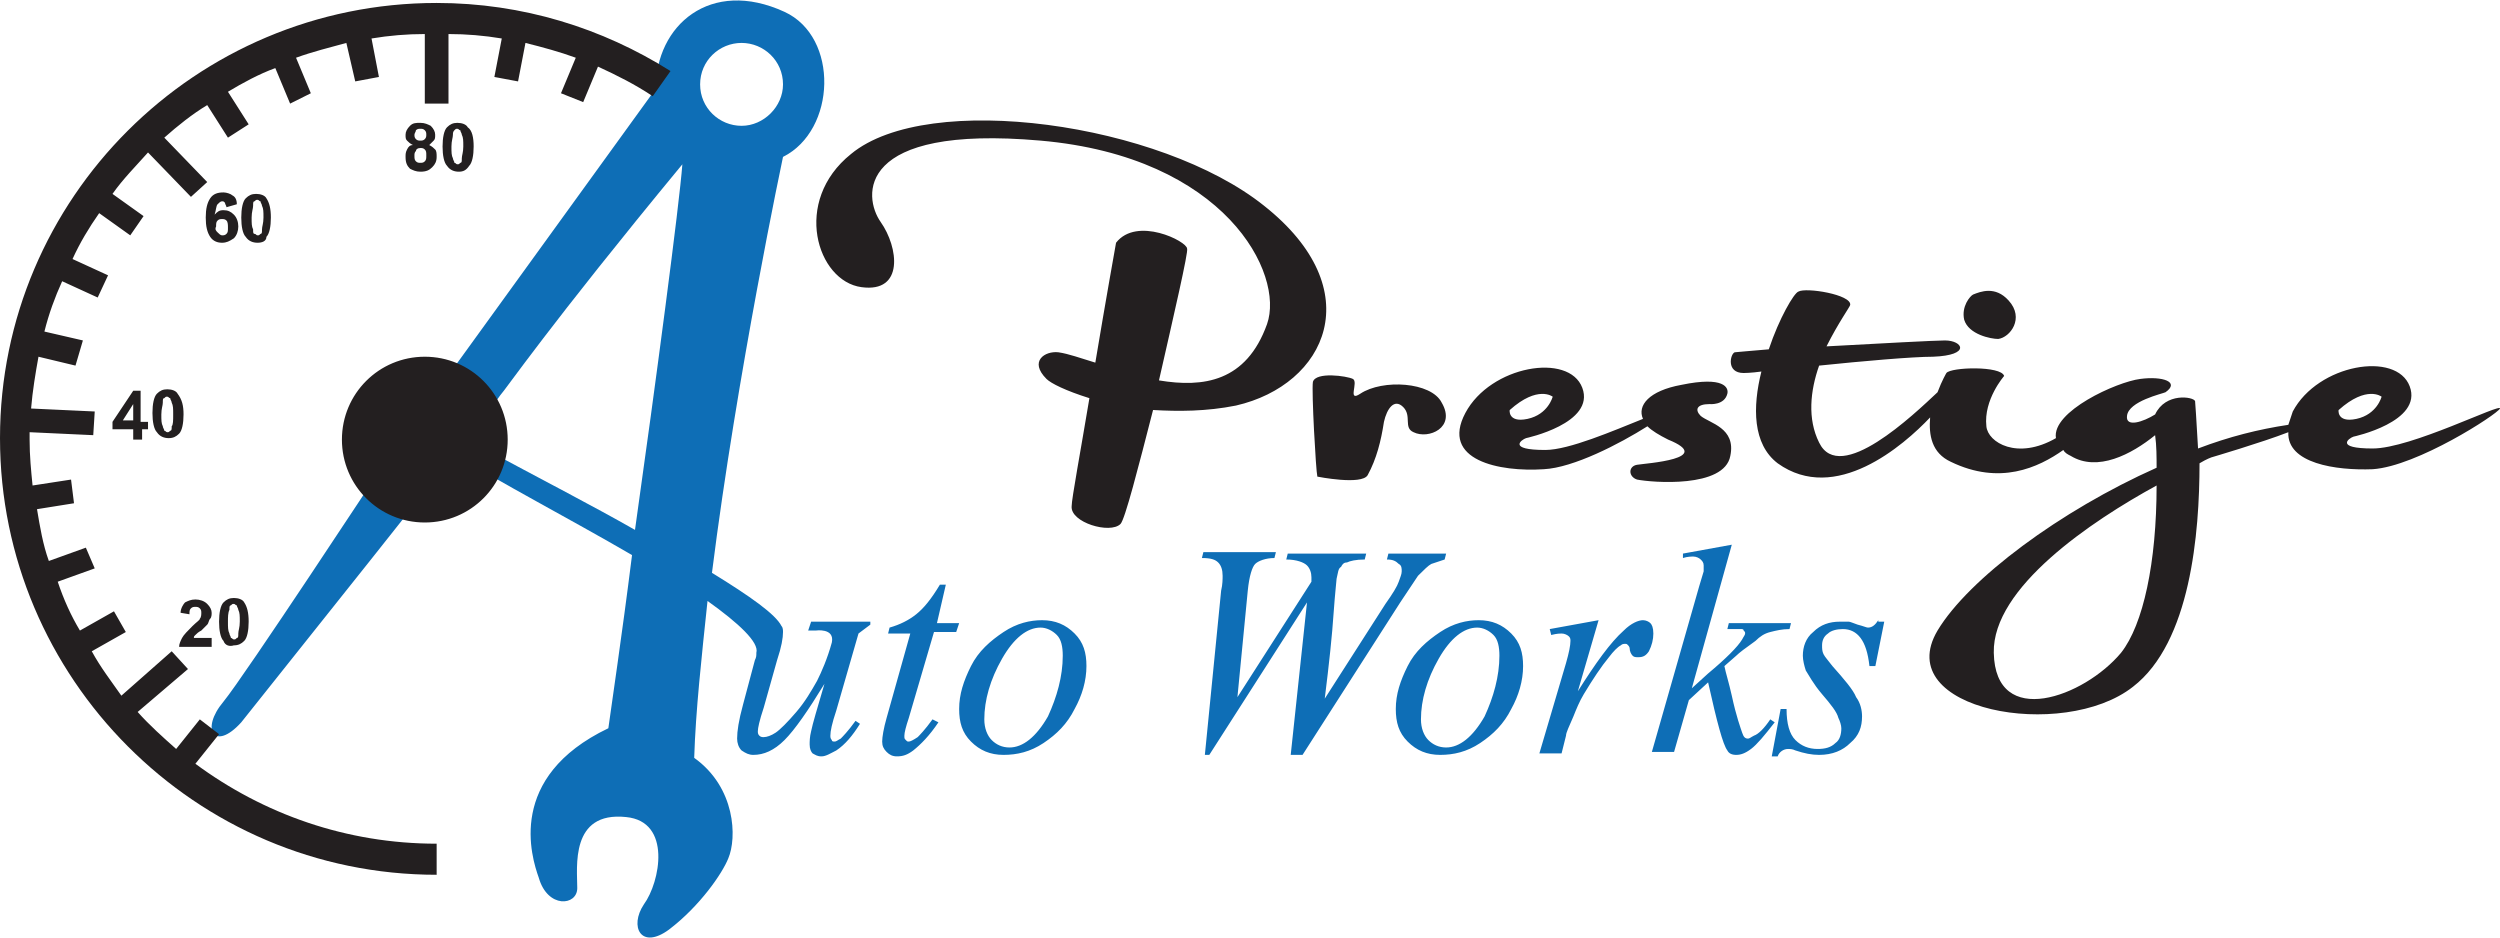
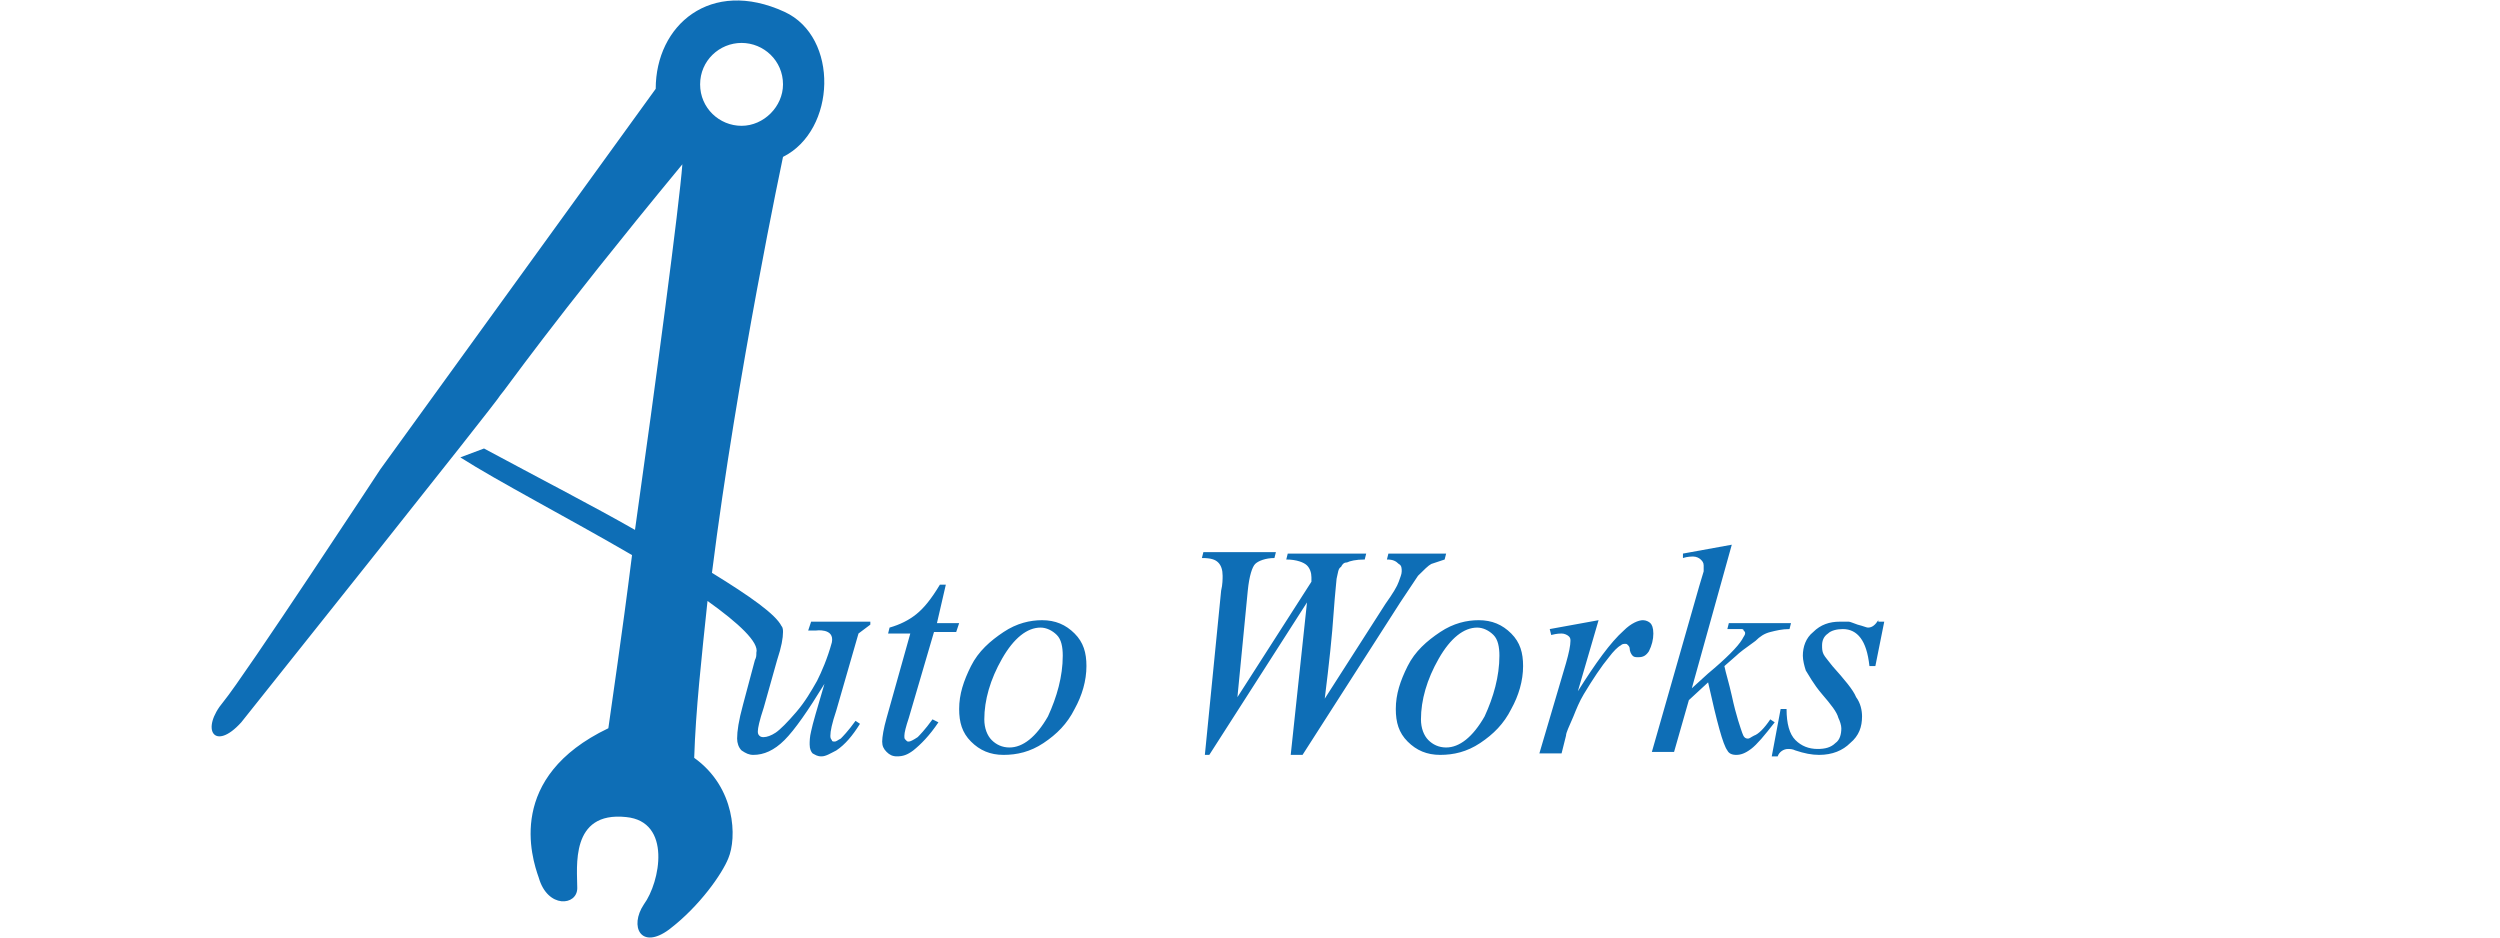
<svg xmlns="http://www.w3.org/2000/svg" version="1.1" id="Isolation_Mode" x="0px" y="0px" viewBox="0 0 168.9 63.4" style="enable-background:new 0 0 168.9 63.4;" xml:space="preserve">
  <style type="text/css">
	.st0{fill:#0E6EB6;}
	.st1{fill:#231F20;}
</style>
  <g>
    <path class="st0" d="M119.6,48.6l0.3,0.2c-0.7,0.9-1.2,1.5-1.6,1.8c-0.4,0.3-0.7,0.4-1,0.4c-0.3,0-0.5-0.1-0.6-0.3   c-0.3-0.4-0.7-1.9-1.3-4.6l-1.3,1.2l-1,3.5h-1.5l3.2-11.2l0.3-1c0-0.2,0-0.3,0-0.4c0-0.2-0.1-0.3-0.2-0.4c-0.1-0.1-0.3-0.2-0.5-0.2   c-0.1,0-0.4,0-0.7,0.1v-0.3l3.3-0.6l-2.7,9.7l1.1-1c1.2-1,2-1.8,2.3-2.3c0.1-0.2,0.2-0.3,0.2-0.4c0-0.1,0-0.1-0.1-0.2   c0-0.1-0.1-0.1-0.2-0.1c-0.1,0-0.3,0-0.6,0h-0.3l0.1-0.4h4.2l-0.1,0.4c-0.5,0-0.9,0.1-1.3,0.2c-0.4,0.1-0.7,0.3-1,0.6   c-0.7,0.5-1.1,0.8-1.3,1l-0.8,0.7c0.1,0.5,0.3,1.1,0.5,2c0.3,1.4,0.6,2.2,0.7,2.5c0.1,0.3,0.2,0.4,0.4,0.4c0.1,0,0.2-0.1,0.4-0.2   C118.8,49.6,119.2,49.2,119.6,48.6z M126.9,41.9c-0.2,0.3-0.4,0.5-0.7,0.5c-0.1,0-0.3-0.1-0.7-0.2c-0.3-0.1-0.5-0.2-0.6-0.2   c-0.2,0-0.4,0-0.6,0c-0.7,0-1.3,0.2-1.8,0.7c-0.5,0.4-0.7,1-0.7,1.6c0,0.3,0.1,0.7,0.2,1c0.2,0.3,0.5,0.9,1.1,1.6   c0.6,0.7,1,1.2,1.1,1.6c0.1,0.2,0.2,0.5,0.2,0.7c0,0.4-0.1,0.8-0.4,1c-0.3,0.3-0.7,0.4-1.2,0.4c-0.6,0-1.1-0.2-1.5-0.6   c-0.4-0.4-0.6-1.1-0.6-2.1h-0.4l-0.6,3.2h0.4c0.1-0.3,0.4-0.5,0.7-0.5c0.1,0,0.3,0,0.5,0.1c0.6,0.2,1.1,0.3,1.6,0.3   c0.9,0,1.6-0.3,2.1-0.8c0.6-0.5,0.8-1.1,0.8-1.8c0-0.4-0.1-0.9-0.4-1.3c-0.2-0.5-0.8-1.2-1.6-2.1c-0.3-0.4-0.5-0.6-0.6-0.8   s-0.1-0.4-0.1-0.6c0-0.3,0.1-0.6,0.4-0.8c0.2-0.2,0.6-0.3,1-0.3c0.5,0,0.9,0.2,1.2,0.6c0.3,0.4,0.5,1,0.6,1.9h0.4l0.6-3H126.9z    M63.9,39.5h-0.4c-0.6,1-1.1,1.6-1.6,2c-0.5,0.4-1.1,0.7-1.8,0.9L60,42.8h1.5l-1.6,5.7c-0.2,0.7-0.3,1.3-0.3,1.6   c0,0.3,0.1,0.5,0.3,0.7c0.2,0.2,0.4,0.3,0.7,0.3c0.4,0,0.7-0.1,1.1-0.4c0.5-0.4,1.1-1,1.7-1.9L63,48.6c-0.5,0.7-0.9,1.1-1,1.2   c-0.3,0.2-0.5,0.3-0.6,0.3c-0.1,0-0.1,0-0.2-0.1c-0.1-0.1-0.1-0.1-0.1-0.3c0-0.2,0.1-0.6,0.3-1.2l1.7-5.8h1.5l0.2-0.6h-1.5   L63.9,39.5z M72.6,42.8c0.6,0.6,0.8,1.3,0.8,2.2c0,1-0.3,2-0.8,2.9c-0.5,1-1.2,1.7-2.1,2.3c-0.9,0.6-1.8,0.8-2.7,0.8   c-0.9,0-1.6-0.3-2.2-0.9c-0.6-0.6-0.8-1.3-0.8-2.2c0-1,0.3-1.9,0.8-2.9c0.5-1,1.3-1.7,2.2-2.3c0.9-0.6,1.8-0.8,2.6-0.8   C71.3,41.9,72,42.2,72.6,42.8z M71.8,44.3c0-0.6-0.1-1.1-0.4-1.4c-0.3-0.3-0.7-0.5-1.1-0.5c-0.9,0-1.8,0.7-2.6,2.1   c-0.8,1.4-1.2,2.8-1.2,4.1c0,0.6,0.2,1.1,0.5,1.4c0.3,0.3,0.7,0.5,1.2,0.5c0.9,0,1.8-0.7,2.6-2.1C71.4,47.1,71.8,45.7,71.8,44.3z    M95.8,38.9c0.4-0.4,0.7-0.7,0.9-0.8c0.3-0.1,0.6-0.2,0.9-0.3l0.1-0.4h-3.9l-0.1,0.4c0.4,0,0.6,0.1,0.8,0.3   c0.2,0.1,0.2,0.3,0.2,0.5c0,0.2-0.1,0.4-0.2,0.7c-0.1,0.3-0.4,0.8-0.9,1.5l-4.1,6.4c0.3-2.4,0.5-4.3,0.6-5.8   c0.1-1.4,0.2-2.2,0.2-2.3c0.1-0.4,0.1-0.7,0.3-0.8c0.1-0.2,0.2-0.3,0.4-0.3c0.2-0.1,0.6-0.2,1.2-0.2l0.1-0.4h-5.3l-0.1,0.4   c0.7,0,1.2,0.2,1.4,0.4c0.2,0.2,0.3,0.5,0.3,0.8c0,0.1,0,0.2,0,0.3l-5,7.8l0.7-7.2c0.1-1,0.3-1.6,0.5-1.8c0.2-0.2,0.7-0.4,1.3-0.4   l0.1-0.4h-4.9l-0.1,0.4c0.6,0,0.9,0.1,1.1,0.3c0.2,0.2,0.3,0.5,0.3,0.9c0,0.2,0,0.6-0.1,1l-1.1,11.1h0.3l6.6-10.3l-1.1,10.3H88   l6.6-10.3C95.2,39.8,95.6,39.2,95.8,38.9z M102.1,42.8c0.6,0.6,0.8,1.3,0.8,2.2c0,1-0.3,2-0.8,2.9c-0.5,1-1.2,1.7-2.1,2.3   c-0.9,0.6-1.8,0.8-2.7,0.8c-0.9,0-1.6-0.3-2.2-0.9c-0.6-0.6-0.8-1.3-0.8-2.2c0-1,0.3-1.9,0.8-2.9s1.3-1.7,2.2-2.3   c0.9-0.6,1.8-0.8,2.6-0.8C100.8,41.9,101.5,42.2,102.1,42.8z M101.3,44.3c0-0.6-0.1-1.1-0.4-1.4c-0.3-0.3-0.7-0.5-1.1-0.5   c-0.9,0-1.8,0.7-2.6,2.1s-1.2,2.8-1.2,4.1c0,0.6,0.2,1.1,0.5,1.4c0.3,0.3,0.7,0.5,1.2,0.5c0.9,0,1.8-0.7,2.6-2.1   C100.9,47.1,101.3,45.7,101.3,44.3z M111.5,42.1c-0.1-0.1-0.3-0.2-0.5-0.2c-0.3,0-0.8,0.2-1.3,0.7c-0.9,0.8-1.9,2.2-3.1,4.1   l1.4-4.8l-3.3,0.6l0.1,0.4c0.4-0.1,0.6-0.1,0.7-0.1c0.2,0,0.4,0.1,0.5,0.2c0.1,0.1,0.1,0.2,0.1,0.3c0,0.3-0.1,0.8-0.3,1.5l-1.8,6.1   h1.5l0.3-1.2c0-0.2,0.2-0.6,0.5-1.3c0.2-0.5,0.4-1,0.7-1.5c0.6-1,1.2-1.9,1.7-2.5c0.3-0.4,0.6-0.7,0.8-0.8c0.1-0.1,0.2-0.1,0.3-0.1   c0.1,0,0.1,0,0.2,0.1c0,0,0.1,0.1,0.1,0.2c0,0.2,0.1,0.4,0.2,0.5c0.1,0.1,0.2,0.1,0.4,0.1c0.3,0,0.5-0.1,0.7-0.4   c0.2-0.4,0.3-0.8,0.3-1.2C111.7,42.4,111.6,42.2,111.5,42.1z M54.8,42h4v0.2c0,0-0.4,0.3-0.8,0.6L56.5,48c-0.3,0.9-0.4,1.4-0.4,1.7   c0,0.1,0,0.2,0.1,0.3c0,0.1,0.1,0.1,0.2,0.1c0.1,0,0.2-0.1,0.4-0.2c0.1-0.1,0.5-0.5,1-1.2l0.3,0.2c-0.5,0.8-1,1.4-1.6,1.8   c-0.4,0.2-0.7,0.4-1,0.4c-0.3,0-0.4-0.1-0.6-0.2c-0.1-0.1-0.2-0.3-0.2-0.6c0-0.2,0-0.5,0.1-0.9c0.1-0.5,0.4-1.5,0.9-3.2   c-1.1,1.8-2,3.1-2.7,3.8c-0.7,0.7-1.4,1-2.1,1c-0.3,0-0.5-0.1-0.8-0.3c-0.2-0.2-0.3-0.5-0.3-0.8c0-0.5,0.1-1.2,0.4-2.3l0.8-3   c0.1-0.2,0.1-0.3,0.1-0.5c0.2-0.7-1.2-2-3.3-3.5c-0.4,3.8-0.8,7.4-0.9,10.6c2.8,2,2.9,5.4,2.3,6.8c-0.4,1-1.9,3.2-4,4.8   c-1.9,1.4-2.7-0.2-1.7-1.7c1.1-1.5,1.9-5.6-1.2-5.9c-3.8-0.4-3.3,3.4-3.3,4.8c0,1.2-2,1.4-2.6-0.7c-0.5-1.4-2.2-6.8,4.7-10.1   c0.2-1.5,0.9-6.1,1.6-11.7c-4.3-2.5-9.1-5-11.6-6.6l1.6-0.6c3.9,2.1,7.4,3.9,10.2,5.5c1.4-9.9,3-22,3.2-24.7   c-9,10.9-12,15.3-12.3,15.6C33.7,27,16.3,48.8,16.3,48.8c-1.8,2-2.8,0.5-1.2-1.4c1.4-1.7,10.6-15.7,10.6-15.7L44.3,6   c0-4.3,3.7-7.5,8.7-5.2c3.7,1.7,3.5,8-0.1,9.8c0,0-3.1,14.6-4.8,28.1c2.6,1.6,4.3,2.8,4.7,3.6l0,0c0.1,0.1,0.1,0.3,0.1,0.4   c0,0.4-0.1,1-0.4,1.9l-0.9,3.2c-0.3,0.9-0.4,1.4-0.4,1.6c0,0.1,0,0.2,0.1,0.3c0.1,0.1,0.2,0.1,0.3,0.1c0.2,0,0.5-0.1,0.8-0.3   s0.8-0.7,1.4-1.4c0.6-0.7,1-1.4,1.4-2.1c0.3-0.6,0.7-1.5,1-2.6c0.2-1-1.1-0.8-1.1-0.8h-0.5L54.8,42z M47.3,5.7   c0,1.6,1.3,2.8,2.8,2.8s2.8-1.3,2.8-2.8c0-1.6-1.3-2.8-2.8-2.8S47.3,4.1,47.3,5.7z" />
-     <path class="st1" d="M13.2,42.9c-0.1,0.1-0.1,0.1-0.1,0.2h1.2v0.6h-2.2c0-0.2,0.1-0.4,0.2-0.6c0.1-0.2,0.4-0.5,0.7-0.8   c0.3-0.3,0.5-0.4,0.5-0.5c0.1-0.1,0.1-0.3,0.1-0.4c0-0.1,0-0.2-0.1-0.3c-0.1-0.1-0.2-0.1-0.3-0.1c-0.1,0-0.2,0-0.3,0.1   c-0.1,0.1-0.1,0.2-0.1,0.4l-0.6-0.1c0-0.3,0.2-0.6,0.3-0.7c0.2-0.1,0.4-0.2,0.7-0.2c0.3,0,0.6,0.1,0.8,0.3c0.2,0.2,0.3,0.4,0.3,0.6   c0,0.1,0,0.3-0.1,0.4c-0.1,0.1-0.1,0.3-0.2,0.4c-0.1,0.1-0.2,0.2-0.4,0.4C13.4,42.7,13.3,42.8,13.2,42.9z M15.1,43.3   c-0.2-0.2-0.3-0.7-0.3-1.3c0-0.6,0.1-1.1,0.3-1.3c0.2-0.2,0.4-0.3,0.7-0.3s0.6,0.1,0.7,0.3c0.2,0.3,0.3,0.7,0.3,1.3   c0,0.6-0.1,1.1-0.3,1.3c-0.2,0.2-0.4,0.3-0.7,0.3C15.5,43.7,15.2,43.6,15.1,43.3z M15.4,42c0,0.4,0,0.6,0.1,0.8   c0,0.1,0.1,0.2,0.1,0.3c0.1,0,0.1,0.1,0.2,0.1c0.1,0,0.1,0,0.2-0.1c0.1,0,0.1-0.1,0.1-0.3c0-0.2,0.1-0.4,0.1-0.8   c0-0.4,0-0.6-0.1-0.8c0-0.1-0.1-0.2-0.1-0.3c-0.1,0-0.1-0.1-0.2-0.1c-0.1,0-0.1,0-0.2,0.1c-0.1,0-0.1,0.1-0.1,0.3   C15.4,41.4,15.4,41.7,15.4,42z M9,29.6V29H7.6v-0.5L9,26.4h0.5v2.1H10V29H9.6v0.7H9z M9,28.4v-1.1l-0.7,1.1H9z M12.4,28   c0,0.6-0.1,1.1-0.3,1.3c-0.2,0.2-0.4,0.3-0.7,0.3c-0.3,0-0.6-0.1-0.8-0.4c-0.2-0.2-0.3-0.7-0.3-1.3c0-0.6,0.1-1.1,0.3-1.3   c0.2-0.2,0.4-0.3,0.7-0.3s0.6,0.1,0.7,0.3C12.3,27,12.4,27.4,12.4,28z M11.7,28c0-0.4,0-0.6-0.1-0.8c0-0.1-0.1-0.2-0.1-0.3   c-0.1,0-0.1-0.1-0.2-0.1c-0.1,0-0.1,0-0.2,0.1c-0.1,0-0.1,0.1-0.1,0.3c0,0.2-0.1,0.4-0.1,0.8c0,0.4,0,0.6,0.1,0.8   c0,0.1,0.1,0.2,0.1,0.3c0.1,0,0.1,0.1,0.2,0.1c0.1,0,0.1,0,0.2-0.1c0.1,0,0.1-0.1,0.1-0.3C11.7,28.7,11.7,28.4,11.7,28z M15,16.4   c-0.3,0-0.6-0.1-0.8-0.4c-0.2-0.3-0.3-0.7-0.3-1.3c0-0.6,0.1-1,0.3-1.3c0.2-0.3,0.5-0.4,0.9-0.4c0.2,0,0.5,0.1,0.6,0.2   c0.2,0.1,0.3,0.3,0.3,0.6L15.3,14c0-0.1-0.1-0.2-0.1-0.3c-0.1-0.1-0.1-0.1-0.2-0.1c-0.1,0-0.2,0.1-0.3,0.2   c-0.1,0.1-0.1,0.4-0.2,0.7c0.2-0.2,0.3-0.3,0.6-0.3c0.3,0,0.5,0.1,0.7,0.3c0.2,0.2,0.3,0.5,0.3,0.8c0,0.3-0.1,0.6-0.3,0.8   C15.5,16.3,15.3,16.4,15,16.4z M14.7,15.7c0.1,0.1,0.2,0.2,0.3,0.2c0.1,0,0.2,0,0.3-0.1c0.1-0.1,0.1-0.2,0.1-0.4   c0-0.2,0-0.4-0.1-0.5c-0.1-0.1-0.2-0.1-0.3-0.1c-0.1,0-0.2,0-0.3,0.1s-0.1,0.2-0.1,0.4C14.5,15.5,14.6,15.6,14.7,15.7z M17.4,16.4   c-0.3,0-0.6-0.1-0.8-0.4c-0.2-0.2-0.3-0.7-0.3-1.3c0-0.6,0.1-1.1,0.3-1.3c0.2-0.2,0.4-0.3,0.7-0.3c0.3,0,0.6,0.1,0.7,0.3   c0.2,0.3,0.3,0.7,0.3,1.3c0,0.6-0.1,1.1-0.3,1.3C18,16.3,17.7,16.4,17.4,16.4z M17.2,15.8c0.1,0,0.1,0.1,0.2,0.1   c0.1,0,0.1,0,0.2-0.1c0.1,0,0.1-0.1,0.1-0.3c0-0.2,0.1-0.4,0.1-0.8c0-0.4,0-0.6-0.1-0.8c0-0.1-0.1-0.2-0.1-0.3   c-0.1,0-0.1-0.1-0.2-0.1c-0.1,0-0.1,0-0.2,0.1c-0.1,0-0.1,0.1-0.1,0.3c0,0.2-0.1,0.4-0.1,0.8c0,0.4,0,0.6,0.1,0.8   C17.1,15.7,17.1,15.8,17.2,15.8z M27.9,9.8c-0.2-0.1-0.3-0.2-0.4-0.3c-0.1-0.1-0.1-0.2-0.1-0.4c0-0.2,0.1-0.4,0.3-0.6   s0.4-0.2,0.7-0.2c0.3,0,0.5,0.1,0.7,0.2c0.2,0.2,0.3,0.4,0.3,0.6c0,0.2,0,0.3-0.1,0.4s-0.2,0.2-0.3,0.3c0.2,0.1,0.3,0.2,0.4,0.3   c0.1,0.1,0.1,0.3,0.1,0.5c0,0.3-0.1,0.5-0.3,0.7c-0.2,0.2-0.4,0.3-0.8,0.3c-0.3,0-0.5-0.1-0.7-0.2c-0.2-0.2-0.3-0.4-0.3-0.8   c0-0.2,0-0.3,0.1-0.5C27.6,9.9,27.7,9.8,27.9,9.8z M28,9.1c0,0.1,0,0.2,0.1,0.3c0.1,0.1,0.2,0.1,0.3,0.1c0.1,0,0.2,0,0.3-0.1   c0.1-0.1,0.1-0.2,0.1-0.3c0-0.1,0-0.2-0.1-0.3c-0.1-0.1-0.2-0.1-0.3-0.1c-0.1,0-0.2,0-0.3,0.1C28.1,8.9,28,9,28,9.1z M28,10.5   c0,0.2,0,0.3,0.1,0.4c0.1,0.1,0.2,0.1,0.3,0.1c0.1,0,0.2,0,0.3-0.1s0.1-0.2,0.1-0.4c0-0.2,0-0.3-0.1-0.4c-0.1-0.1-0.2-0.1-0.3-0.1   c-0.2,0-0.3,0.1-0.3,0.2C28,10.3,28,10.4,28,10.5z M31,11.6c-0.3,0-0.6-0.1-0.8-0.4c-0.2-0.2-0.3-0.7-0.3-1.3   c0-0.6,0.1-1.1,0.3-1.3c0.2-0.2,0.4-0.3,0.7-0.3s0.6,0.1,0.7,0.3C31.9,8.8,32,9.3,32,9.9c0,0.6-0.1,1.1-0.3,1.3   C31.5,11.5,31.3,11.6,31,11.6z M30.7,11c0.1,0,0.1,0.1,0.2,0.1s0.1,0,0.2-0.1c0.1,0,0.1-0.1,0.1-0.3c0-0.2,0.1-0.4,0.1-0.8   c0-0.4,0-0.6-0.1-0.8c0-0.1-0.1-0.2-0.1-0.3c-0.1,0-0.1-0.1-0.2-0.1s-0.1,0-0.2,0.1S30.6,9,30.6,9.1c0,0.2-0.1,0.4-0.1,0.8   c0,0.4,0,0.6,0.1,0.8C30.6,10.8,30.7,10.9,30.7,11z M0,29.6c0,16.2,13.2,29.5,29.5,29.5v-2.1c-6.1,0-11.7-2-16.3-5.4l1.6-2l-1.3-1   l-1.6,2c-0.9-0.8-1.8-1.6-2.6-2.5l3.4-2.9L11.6,44L8.2,47C7.5,46,6.8,45.1,6.2,44l2.3-1.3l-0.8-1.4l-2.3,1.3   c-0.6-1-1.1-2.1-1.5-3.3l2.5-0.9L5.8,37l-2.5,0.9c-0.4-1.1-0.6-2.3-0.8-3.5L5,34l-0.2-1.6l-2.6,0.4c-0.1-1-0.2-2-0.2-3.1   c0-0.2,0-0.3,0-0.5l4.3,0.2l0.1-1.6l-4.3-0.2c0.1-1.2,0.3-2.4,0.5-3.5l2.5,0.6L5.6,23L3,22.4c0.3-1.2,0.7-2.3,1.2-3.4l2.4,1.1   l0.7-1.5l-2.4-1.1c0.5-1.1,1.1-2.1,1.8-3.1l2.1,1.5l0.9-1.3l-2.1-1.5c0.7-1,1.6-1.9,2.4-2.8l2.9,3l1.1-1l-2.9-3   C12,8.5,13,7.7,14,7.1l1.4,2.2l1.4-0.9l-1.4-2.2c1-0.6,2.1-1.2,3.2-1.6l1,2.4L21,6.3l-1-2.4c1.1-0.4,2.3-0.7,3.4-1L24,5.5l1.6-0.3   l-0.5-2.6c1.2-0.2,2.4-0.3,3.6-0.3v4.7h1.6V2.3c1.2,0,2.4,0.1,3.6,0.3l-0.5,2.6l1.6,0.3l0.5-2.6c1.2,0.3,2.3,0.6,3.4,1l-1,2.4   l1.5,0.6l1-2.4c1.3,0.6,2.5,1.2,3.7,2l1.2-1.7c-4.6-2.9-10-4.6-15.8-4.6C13.2,0.2,0,13.4,0,29.6z M28.7,24.1   c-3.1,0-5.6,2.5-5.6,5.6s2.5,5.6,5.6,5.6c3.1,0,5.6-2.5,5.6-5.6S31.8,24.1,28.7,24.1z M85.4,13.9c-7-5.6-22.7-7.8-27.9-3.5   c-4,3.2-2.3,8.6,0.7,9c2.9,0.4,2.5-2.7,1.3-4.4c-1.2-1.7-1.7-6.6,10.8-5.5c12.5,1.1,16.5,9,15.3,12.4c-1.4,3.9-4.3,4.3-7.3,3.8   c1-4.4,2-8.7,1.9-8.9c0-0.5-3.4-2.2-4.8-0.4c0,0-0.7,3.9-1.4,8.1c-1-0.3-1.8-0.6-2.5-0.7c-0.9-0.1-2,0.6-0.8,1.8   c0.3,0.3,1.3,0.8,2.9,1.3c-0.6,3.6-1.2,6.8-1.2,7.3c-0.1,1.1,2.6,1.9,3.3,1.2c0.3-0.3,1.2-3.8,2.2-7.7c1.7,0.1,3.6,0.1,5.6-0.3   C89.6,26,92.6,19.6,85.4,13.9z M91.9,26.6c-0.9,0.6-0.1-0.8-0.5-1c-0.4-0.2-2.5-0.5-2.7,0.2c-0.1,0.6,0.2,6,0.3,6.4   c0,0,3,0.6,3.4-0.1c0.6-1.1,0.9-2.3,1.1-3.6c0.2-0.9,0.7-1.6,1.3-1s0,1.4,0.7,1.7c1,0.5,2.9-0.3,1.9-2   C96.7,25.8,93.4,25.6,91.9,26.6z M168.9,27.6c-0.2,0.4-5.6,3.9-8.6,4.1c-2.5,0.1-5.8-0.4-5.7-2.5c-1.8,0.7-5.2,1.7-5.2,1.7   s-0.3,0.1-0.8,0.4c0,4.7-0.6,12.1-4.5,15.1c-4.7,3.7-16.4,1.6-13.2-3.8c2.1-3.5,8.3-8.1,14.8-11c0-0.7,0-1.5-0.1-2.2   c-1.6,1.3-3.9,2.5-5.7,1.4c-0.2-0.1-0.4-0.2-0.5-0.4c-1.7,1.2-4.3,2.4-7.6,0.8c-1.3-0.6-1.5-1.8-1.4-3c-1.8,1.9-6.4,5.9-10.3,3.1   c-1.7-1.3-1.7-3.8-1.1-6.2c-0.7,0.1-1.2,0.1-1.2,0.1c-1.2,0-0.9-1.3-0.6-1.4c0.1,0,1-0.1,2.3-0.2c0.7-2.1,1.7-3.8,2-3.9   c0.5-0.3,3.6,0.2,3.5,0.9c0,0.1-0.8,1.2-1.6,2.8c3.6-0.2,7.4-0.4,8-0.4c1.2,0,1.8,1-0.8,1.1c-1.4,0-4.8,0.3-7.7,0.6   c-0.6,1.7-0.8,3.6,0,5.2c1.4,2.9,6.4-1.9,8-3.4c0.3-0.8,0.6-1.3,0.6-1.3c0.3-0.4,3.7-0.5,3.9,0.2c0,0-1.4,1.6-1.2,3.4   c0.1,1.1,2.1,2.3,4.7,0.8c-0.3-1.8,4.1-3.8,5.7-4c1.5-0.2,2.7,0.2,1.7,0.9c-0.2,0.1-2.5,0.6-2.6,1.6c-0.1,0.8,1.1,0.4,1.9-0.1   c0.7-1.5,2.6-1.2,2.7-0.9c0,0,0.1,1.3,0.2,3.2c2.1-0.8,4.1-1.3,6.1-1.6c0.1-0.3,0.2-0.6,0.3-0.9c1.7-3.2,7-4.1,7.9-1.7   c0.9,2.4-3.8,3.4-3.8,3.4c-0.3,0.1-1.3,0.8,1.3,0.8S169,27.2,168.9,27.6z M145.7,32.8c-4.4,2.4-11.1,6.9-11,11.3   c0.1,5.2,6.1,3,8.6,0C144.8,42.2,145.7,38,145.7,32.8z M159.2,28.3c1.4-0.3,1.7-1.5,1.7-1.5s-1-0.8-2.9,0.9   C158,27.6,157.8,28.6,159.2,28.3z M116.9,30.8c-0.4,2.2-5.3,1.8-6.3,1.6c-0.6-0.2-0.6-0.9,0-1c0.6-0.1,5.3-0.4,2.1-1.7   c-0.6-0.3-1.1-0.6-1.4-0.9c-1.9,1.2-5,2.8-7,2.9c-3,0.2-7-0.6-5.3-3.8c1.7-3.2,7-4.1,7.9-1.7c0.9,2.4-3.8,3.4-3.8,3.4   c-0.3,0.1-1.3,0.8,1.3,0.8c1.6,0,4.6-1.3,6.6-2.1c-0.4-0.9,0.4-1.9,2.6-2.3c2.9-0.6,3.2,0.2,3.1,0.6c-0.2,0.8-1.2,0.7-1.2,0.7   c-0.9,0-1,0.4-0.6,0.8C115.5,28.6,117.3,28.9,116.9,30.8z M103.2,28.3c1.4-0.3,1.7-1.5,1.7-1.5s-1-0.8-2.9,0.9   C102,27.6,101.8,28.6,103.2,28.3z M135,22.9c0.8-0.1,1.8-1.4,0.7-2.6c-0.9-1-1.9-0.6-2.4-0.4c-0.2,0.1-0.8,0.8-0.6,1.7   C133,22.6,134.5,22.9,135,22.9z" />
  </g>
</svg>